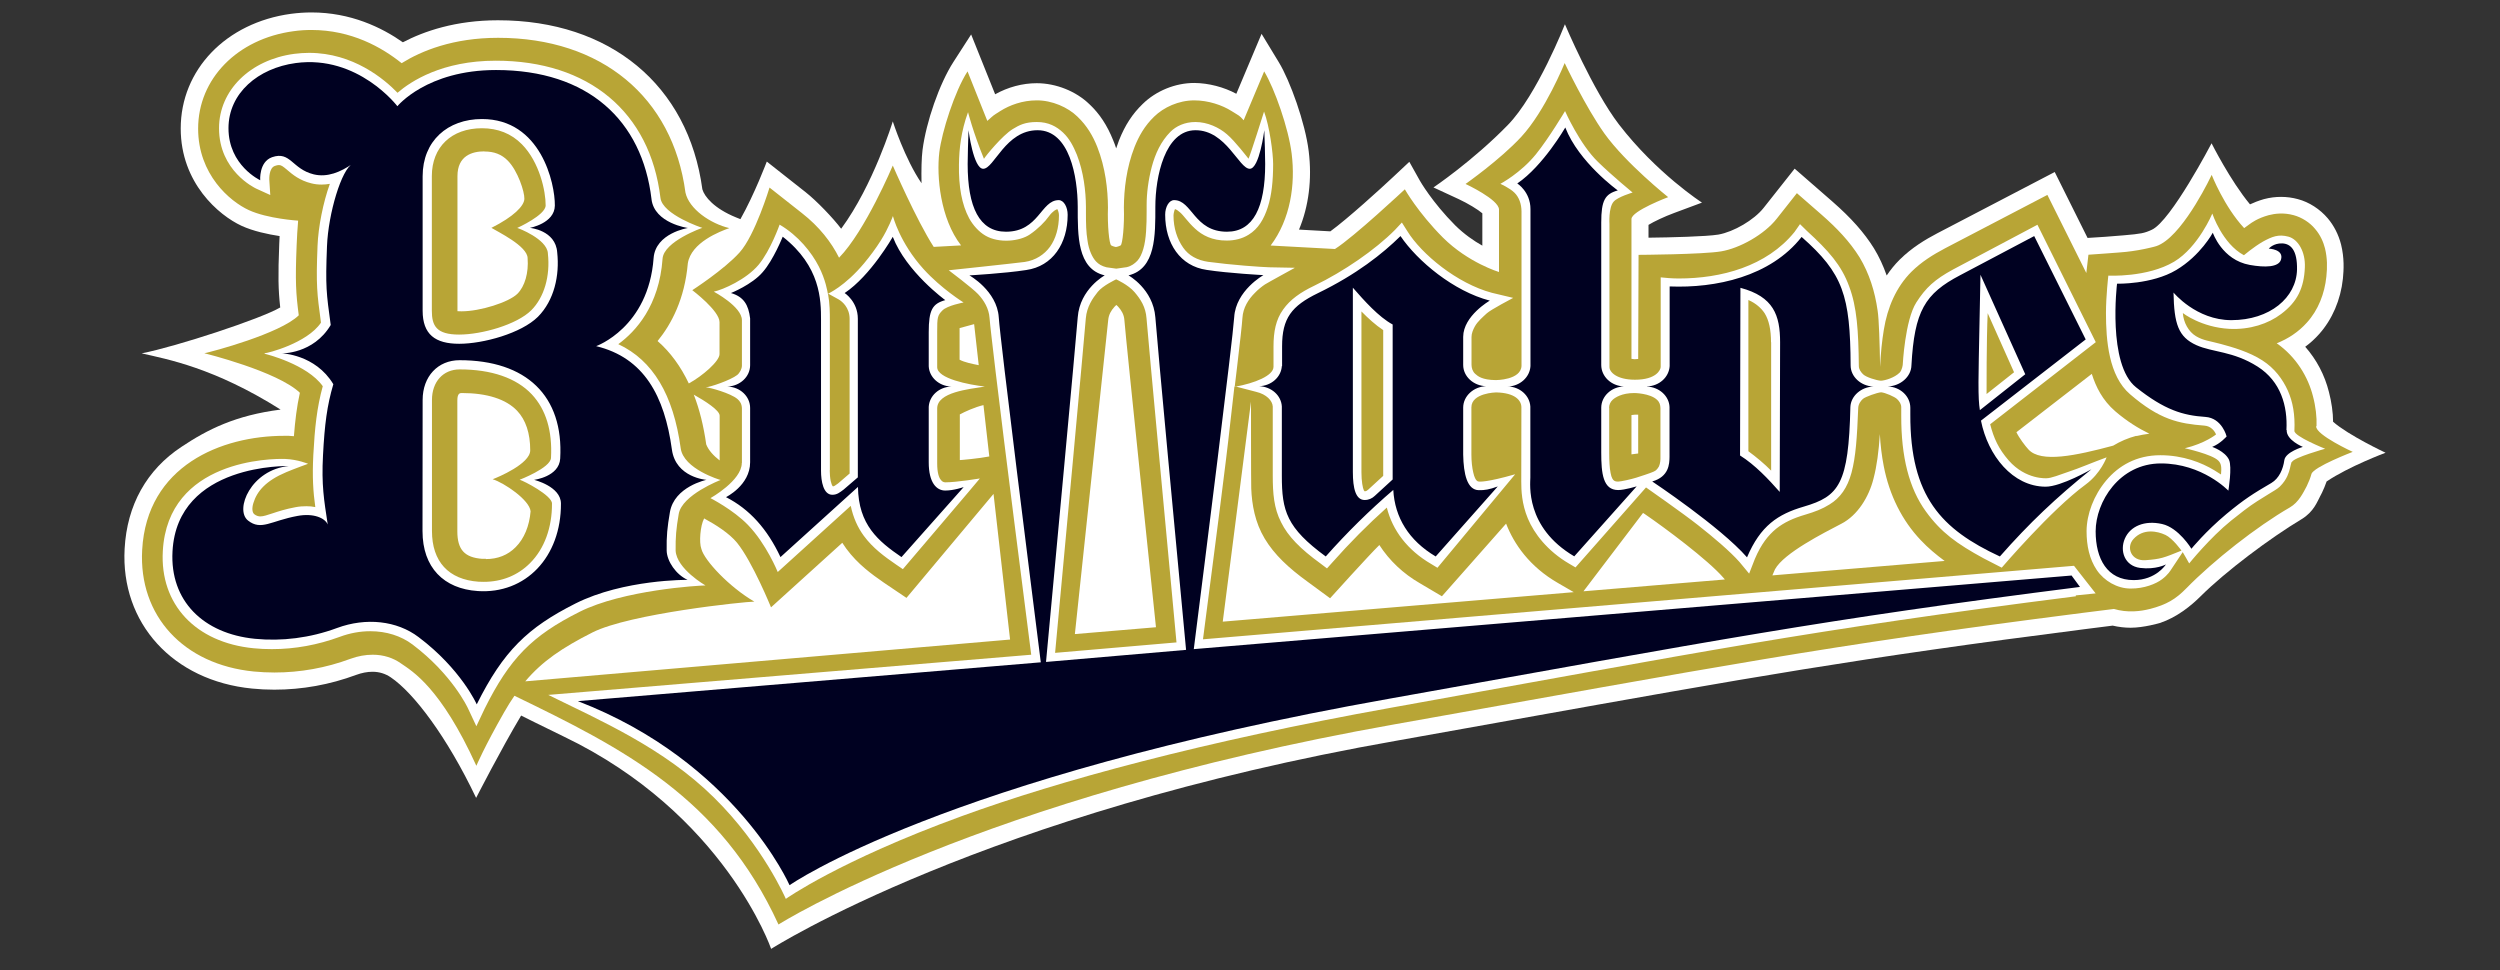
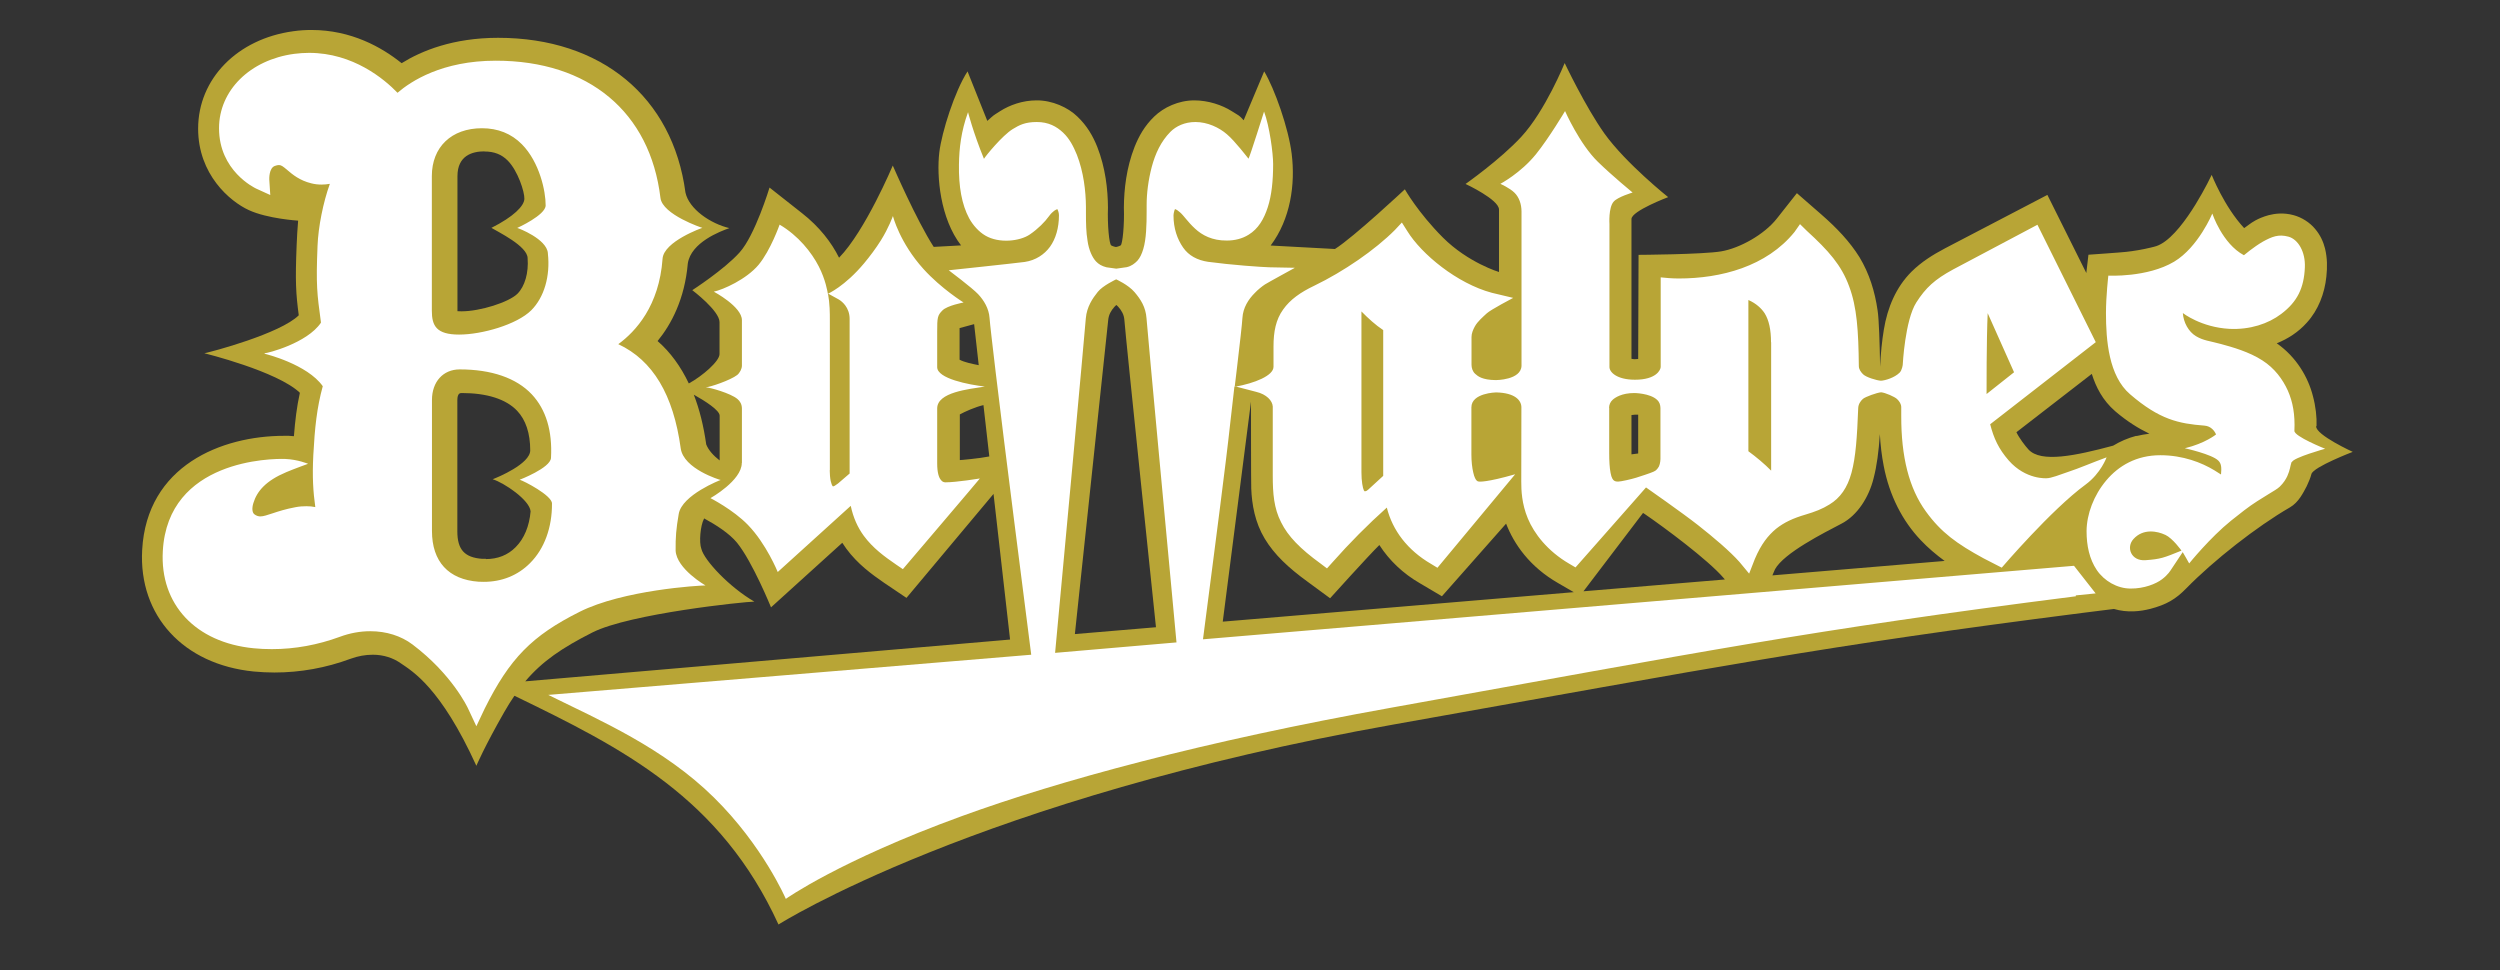
<svg xmlns="http://www.w3.org/2000/svg" width="201" height="78" viewBox="0 0 201 78" fill="none">
  <rect x="0" y="0" width="201" height="78" fill="#333333" stroke="none" />
  <g clip-path="url(#clip0_91_2943)">
-     <path d="M187.58 33.92C187.58 33.17 187.45 32.3 187.25 31.53C186.91 30.16 186.25 28.91 185.34 27.88C185.75 27.58 186.12 27.24 186.45 26.87C187.51 25.69 188.19 24.11 188.37 22.4C188.44 21.69 188.49 20.74 188.22 19.65C188.01 18.84 187.64 18.13 187.15 17.55C186.53 16.82 185.66 16.25 184.75 16.01C184.31 15.89 183.85 15.83 183.4 15.83C182.95 15.83 182.52 15.88 182.02 16.01C181.57 16.14 181.2 16.29 180.9 16.43C179.32 14.53 177.81 11.52 177.81 11.52C177.81 11.52 174.55 17.76 173.01 18.47C172.41 18.75 172.14 18.8 170.74 18.92C169.34 19.04 169.11 19.05 167.84 19.13L165.2 13.83L155.75 18.76C154.82 19.25 153.73 19.89 152.72 20.89C152.34 21.27 152 21.69 151.69 22.15C151.42 21.38 151.09 20.66 150.67 19.97C149.87 18.69 148.84 17.53 147.32 16.2L144.29 13.56L141.79 16.72C141.03 17.68 139.4 18.64 138.16 18.86C137.21 19.02 134.27 19.09 132.54 19.11C132.54 18.69 132.54 18.34 132.54 18.08C132.96 17.82 133.82 17.41 134.61 17.12L136.84 16.29C136.84 16.29 133.19 13.94 130.16 10C128.07 7.28 125.82 1.95 125.82 1.95C125.82 1.95 123.59 7.64 121.22 10.06C118.39 12.96 115.25 15.07 115.25 15.07L117.28 16.01C118.03 16.36 118.85 16.86 119.18 17.15V19.75C118.5 19.37 117.72 18.83 117 18.12C115.14 16.25 114.17 14.55 114.16 14.53L113.31 13.01L112.04 14.2C111.02 15.16 108.3 17.63 106.96 18.6L104.44 18.46C105.22 16.6 105.5 14.41 105.22 12.16C104.94 9.87 103.72 6.49 102.82 5.01L101.43 2.72L99.4 7.54C98.4 7 97.17 6.68 96.02 6.67C94.5 6.67 92.95 7.3 91.87 8.36C91.05 9.15 90.45 10.07 89.97 11.28C89.89 11.49 89.81 11.71 89.74 11.93C89.67 11.71 89.59 11.49 89.5 11.28C89.01 10.06 88.4 9.14 87.59 8.38C86.52 7.34 84.91 6.69 83.35 6.69C82.2 6.69 81.03 7.01 80.01 7.58L78.08 2.77L76.65 4.99C75.53 6.73 74.46 9.8 74.17 12.07C74.09 12.71 74.07 13.67 74.09 14.73C72.75 12.78 71.78 9.76 71.78 9.76C71.78 9.76 70.22 14.88 67.63 18.39C66.99 17.54 65.66 16.15 64.77 15.45L61.65 12.99C61.65 12.99 60.67 15.6 59.53 17.62C59.41 17.58 59.3 17.53 59.18 17.48C57.41 16.76 56.64 15.81 56.47 15.22C55.34 6.84 49.05 1.63 40.04 1.63C36.63 1.63 34.09 2.51 32.39 3.4C30.68 2.2 28.19 1 25.04 1C24.5 1 23.94 1.04 23.4 1.11C18.17 1.82 14.53 5.61 14.53 10.33C14.53 14.72 17.6 17.31 19.41 18.15C20.36 18.59 21.56 18.84 22.48 18.98C22.46 19.28 22.45 19.53 22.45 19.65C22.35 22.17 22.37 23.28 22.53 24.72C20.96 25.64 14.19 27.86 11.39 28.41C13.47 28.89 17.21 29.56 22.56 32.93C18.95 33.39 16.7 34.52 14.6 35.92C11.79 37.77 10.21 40.61 10.02 44.12C9.69 50.11 13.91 54.73 20.26 55.36C20.85 55.42 21.45 55.45 22.05 55.45C24.3 55.45 26.51 55.05 28.64 54.26C29.08 54.1 29.52 54.01 29.95 54.01C30.5 54.01 31 54.17 31.42 54.46C33.27 55.71 35.94 59.24 38.28 64.15C38.28 64.15 40.29 60.22 41.9 57.53C41.9 57.53 43.57 58.37 45.31 59.21C58.26 65.42 62 76.29 62 76.29C62 76.29 79.05 65.38 112.35 59.54C115.74 58.94 118.83 58.38 121.68 57.87C140.72 54.46 149.41 52.91 167.57 50.59L169.86 50.3C170.33 50.41 170.82 50.47 171.3 50.47C172.37 50.47 173.65 50.09 173.65 50.09C175.02 49.64 176.18 48.69 176.93 47.94C178.93 45.95 182.5 43.27 185.05 41.74C186.04 41.14 186.31 40.32 186.58 39.82L186.69 39.61C186.83 39.31 186.95 39.03 187.06 38.71C188.85 37.5 191.8 36.4 191.8 36.4C191.8 36.4 188.83 35.01 187.58 33.91V33.92Z" fill="white" />
    <path d="M186.25 34.24C186.28 33.56 186.18 32.66 185.96 31.85C185.57 30.31 184.62 28.7 183.05 27.6C183.96 27.24 184.8 26.69 185.47 25.94C186.39 24.93 186.9 23.6 187.04 22.24C187.12 21.48 187.12 20.76 186.93 19.97C186.8 19.46 186.56 18.9 186.13 18.4C185.71 17.89 185.07 17.48 184.41 17.3C183.61 17.08 182.9 17.17 182.4 17.3C181.49 17.55 181.01 17.92 180.87 18.02L180.43 18.34C178.82 16.61 177.82 14.06 177.82 14.06C177.82 14.06 175.73 18.52 173.74 19.62C173.45 19.78 173.32 19.81 172.9 19.91C172.29 20.06 171.52 20.19 170.94 20.25C170.65 20.29 167.91 20.48 167.91 20.48L167.74 21.95L164.61 15.67L156.39 19.96C155.39 20.49 154.49 21.05 153.68 21.85C152.45 23.08 151.75 24.72 151.46 26.51C151.31 27.42 151.21 28.39 151.16 29.5C151.13 27.66 151.07 25.64 150.96 24.97C150.74 23.42 150.29 21.99 149.51 20.69C148.71 19.41 147.69 18.34 146.42 17.23L144.47 15.53L142.86 17.57C141.84 18.87 139.86 19.96 138.38 20.21C136.9 20.46 131.74 20.49 131.74 20.49L131.71 28.86C131.62 28.86 131.53 28.87 131.44 28.88C131.44 28.88 131.33 28.88 131.17 28.85C131.17 23.61 131.17 18.26 131.17 17.61C131.17 16.96 134.12 15.85 134.12 15.85C134.12 15.85 130.73 13.15 129 10.74C127.48 8.61 125.8 5.07 125.8 5.07C125.8 5.07 124.24 8.92 122.31 11C120.6 12.85 117.83 14.79 117.83 14.79C117.83 14.79 120.52 16.04 120.52 16.85V21.87C120.52 21.87 118.05 21.13 116.01 19.1C113.98 17.06 112.95 15.22 112.95 15.22C112.95 15.22 108.84 19.07 107.33 20.02L102.16 19.74C103.75 17.63 104.16 14.83 103.85 12.36C103.6 10.32 102.48 7.13 101.64 5.74L99.99 9.67C99.6 9.24 99.7 9.36 99.02 8.93C98.26 8.45 97.15 8.07 96.02 8.07C94.76 8.07 93.56 8.63 92.8 9.37C92.02 10.12 91.56 10.96 91.22 11.81C90.56 13.49 90.37 15.23 90.36 16.68C90.41 18.11 90.25 19.64 90.1 19.73C89.95 19.82 89.72 19.86 89.72 19.86C89.72 19.86 89.49 19.82 89.34 19.73C89.18 19.62 89.03 18.12 89.08 16.68C89.07 15.23 88.88 13.49 88.22 11.81C87.88 10.96 87.41 10.12 86.62 9.37C85.86 8.63 84.59 8.06 83.34 8.07C82.21 8.07 81.18 8.45 80.42 8.93C79.75 9.36 79.97 9.2 79.38 9.72L77.79 5.74C76.76 7.33 75.72 10.61 75.52 12.25C75.29 14.19 75.6 17.58 77.27 19.73L75.07 19.85C73.67 17.68 71.78 13.31 71.78 13.31C71.78 13.31 69.56 18.58 67.46 20.72C66.85 19.49 65.88 18.23 64.47 17.13L61.87 15.08C61.87 15.08 60.71 18.92 59.46 20.3C58.22 21.68 55.66 23.33 55.66 23.33C55.66 23.33 57.85 24.98 57.85 25.9V28.47C57.85 29.04 56.48 30.23 55.38 30.83C54.73 29.46 53.9 28.32 52.87 27.42C53.99 26.05 55.05 24.03 55.3 21.18C55.56 19.49 57.9 18.6 58.64 18.34C57.12 17.98 55.4 16.81 55.11 15.48C54.09 7.8 48.34 3.04 40.05 3.04C36.44 3.04 33.9 4.08 32.29 5.08C30.7 3.8 28.24 2.41 25.04 2.41C24.56 2.41 24.07 2.44 23.59 2.51C19.08 3.12 15.93 6.34 15.93 10.34C15.93 14.03 18.48 16.19 20 16.89C21.51 17.59 23.97 17.74 23.97 17.74C23.93 18.09 23.86 19.38 23.85 19.71C23.73 22.66 23.79 23.58 24.02 25.35C22.54 26.82 17.01 28.29 16.43 28.4C16.43 28.4 22.31 29.85 24.11 31.58C23.86 32.71 23.73 33.81 23.63 35.07C23.5 35.06 23.36 35.05 23.22 35.04C23.13 35.04 23.01 35.04 22.85 35.04C17.81 35.04 11.8 37.44 11.43 44.22C11.14 49.51 14.75 53.43 20.41 53.99C20.95 54.04 21.51 54.07 22.06 54.07C24.14 54.07 26.2 53.7 28.17 52.97C28.77 52.75 29.37 52.64 29.97 52.64C30.85 52.64 31.62 52.9 32.24 53.34C33.12 53.95 35.42 55.24 38.3 61.57C38.3 61.57 38.93 60.07 40.53 57.27C40.8 56.79 41.08 56.35 41.36 55.94C50.14 60.19 57.93 64.15 62.59 74.33C62.59 74.33 78.5 64.21 112.1 58.24C138.39 53.56 146.5 51.95 167.41 49.28L169.96 48.96C170.47 49.11 171.03 49.18 171.59 49.15C172.05 49.13 172.46 49.06 172.85 48.96C172.85 48.96 172.85 48.96 172.86 48.96C174.2 48.61 174.93 48.17 175.77 47.31C177.97 45.06 181.45 42.33 184.1 40.8C184.83 40.38 185.19 39.59 185.46 39.09C185.62 38.74 185.75 38.45 185.84 38.11C186 37.54 189.16 36.33 189.16 36.33C189.16 36.33 186.19 34.97 186.22 34.28L186.25 34.24ZM79.53 36.7C78.75 36.86 77.17 37 77.17 36.99C77.17 36.95 77.17 36.01 77.17 33.32C77.55 33.11 78.38 32.73 79.07 32.57L79.54 36.7H79.53ZM78.32 26.06L78.69 29.36C78.18 29.26 77.54 29.13 77.15 28.92C77.15 26.93 77.15 26.42 77.15 26.38L78.32 26.06ZM57.86 33.42V37.02C57.37 36.64 56.97 36.21 56.78 35.73C56.57 34.24 56.24 32.91 55.78 31.73C56.71 32.25 57.86 32.99 57.86 33.42ZM38.95 12.18C39.73 12.18 40.33 12.41 40.83 12.92C41.63 13.73 42.18 15.42 42.16 15.99C42.14 16.56 41.3 17.42 39.51 18.32C39.97 18.61 42.42 19.78 42.42 20.76C42.51 21.93 42.2 23.02 41.6 23.62C40.91 24.3 38.61 25.03 37.11 25.03C36.98 25.03 36.87 25.03 36.78 25.02C36.78 25.01 36.78 14.16 36.78 14.16C36.78 12.52 37.96 12.17 38.94 12.17L38.95 12.18ZM39.07 44.93C38.97 44.93 38.88 44.93 38.78 44.93C37.35 44.83 36.77 44.19 36.77 42.72C36.77 41.25 36.77 39.23 36.77 37.26V36.53C36.77 34.77 36.77 33.14 36.77 32.19C36.77 31.6 37 31.6 37.13 31.6C39.16 31.6 40.69 32.09 41.58 33.03C42.27 33.76 42.63 34.83 42.63 36.21C42.63 37.29 40.02 38.38 39.61 38.53C40.54 38.82 42.58 40.2 42.66 41.11C42.56 42.29 42.15 43.3 41.46 43.99C40.83 44.63 40.02 44.95 39.06 44.95L39.07 44.93ZM42.23 54.78C43.6 53.16 45.2 52.08 47.63 50.85C50.64 49.33 59.92 48.37 60.65 48.37C58.67 47.23 56.62 45.06 56.39 44.13C56.19 43.61 56.31 42.25 56.6 41.71C56.6 41.71 56.6 41.69 56.61 41.68C57.55 42.19 58.64 42.88 59.26 43.64C60.5 45.17 61.99 48.83 61.99 48.83L67.72 43.64C67.82 43.8 67.93 43.96 68.04 44.11C68.97 45.37 70.09 46.17 71.07 46.85L72.88 48.07L79.88 39.71L81.21 51.42L42.23 54.78ZM86.42 50.98L89.1 25.73C89.14 25.3 89.33 24.97 89.6 24.67C89.65 24.61 89.7 24.56 89.75 24.52C89.8 24.56 89.85 24.6 89.91 24.67C90.17 24.96 90.37 25.29 90.4 25.73C90.51 27.22 92.94 50.43 92.94 50.43L86.42 50.98ZM131.17 33.37C131.33 33.35 131.44 33.34 131.44 33.34C131.53 33.34 131.62 33.34 131.71 33.34V36.46L131.17 36.53V33.36V33.37ZM98.31 49.98L100.58 32.29C100.58 32.29 100.58 38.95 100.6 39.27C100.65 40.57 100.9 42 101.68 43.3C102.46 44.6 103.6 45.66 105.13 46.77L106.94 48.1C106.94 48.1 110.05 44.65 110.9 43.82C111.7 45.06 112.81 46.12 114.17 46.9L115.93 47.94L121.09 42.1C121.72 43.73 122.97 45.56 125.27 46.88L126.53 47.61L98.32 49.98H98.31ZM127.31 47.54L132.1 41.24C132.16 41.28 132.21 41.32 132.24 41.33C133.82 42.41 137.32 45.01 138.56 46.45L138.68 46.59L127.31 47.54ZM142.5 46.26L142.71 45.77C143.43 44.46 146.63 42.85 148.06 42.1C149.35 41.43 150.26 39.96 150.63 38.48C150.9 37.45 151.05 36.3 151.14 34.9C151.19 35.79 151.29 36.64 151.45 37.46C151.91 39.85 152.95 41.87 154.42 43.42C155.01 44.05 155.67 44.6 156.35 45.1L142.51 46.26H142.5ZM171.76 35.04C171.08 35.22 170.46 35.49 169.9 35.83C166.88 36.64 164.09 37.23 163.09 36.14C162.82 35.85 162.33 35.2 162.12 34.75L168.18 30.06C168.51 31.1 169.03 32.17 170.07 33.07C170.99 33.86 171.92 34.44 172.81 34.87C172.46 34.91 172.11 34.98 171.76 35.06V35.04Z" fill="#B8A536" />
    <path d="M21.29 28.4C21.5 28.4 24.68 27.6 25.8 25.95V25.89C25.49 23.58 25.4 22.96 25.53 19.76C25.59 18.24 25.98 16.28 26.52 14.78C26.3 14.82 26.07 14.84 25.85 14.84C25.58 14.84 25.3 14.81 25.03 14.74C24.09 14.51 23.52 14.03 23.11 13.68C22.76 13.38 22.61 13.27 22.43 13.27C22.34 13.27 22.23 13.29 22.1 13.34C21.61 13.51 21.65 14.42 21.65 14.43L21.73 15.68L20.59 15.16C20.47 15.1 17.61 13.74 17.61 10.31C17.61 7.27 20.1 4.81 23.65 4.33C24.05 4.28 24.45 4.25 24.85 4.25C28.4 4.25 30.91 6.37 31.96 7.46C33.04 6.53 35.55 4.88 39.86 4.88C47.33 4.88 52.27 9 53.1 15.91C53.26 17.26 56.45 18.32 56.47 18.32C56.45 18.32 53.37 19.41 53.27 20.8C53 24.59 51.11 26.65 49.71 27.67C52.49 28.97 54.14 31.73 54.73 36.05C54.96 37.7 57.86 38.58 57.94 38.59C57.92 38.59 54.83 39.79 54.57 41.32C54.36 42.54 54.31 43.17 54.32 44.27C54.4 45.74 56.72 47.07 56.72 47.07C56.21 47.07 50.09 47.43 46.58 49.2C42.76 51.12 40.98 52.94 38.97 56.97L38.3 58.39L37.62 56.94C37.59 56.88 36.36 54.23 33.17 51.82C32.24 51.12 31.06 50.75 29.77 50.75C28.95 50.75 28.13 50.9 27.32 51.2C25.55 51.85 23.72 52.19 21.86 52.19C21.37 52.19 20.87 52.17 20.39 52.12C15.72 51.66 12.85 48.59 13.09 44.31C13.49 36.95 21.84 36.86 22.93 36.9C23.94 36.94 24.77 37.29 24.77 37.29C24.77 37.29 23.63 37.7 23.02 37.96C21.38 38.65 20.66 39.49 20.37 40.45C20.24 40.88 20.28 41.2 20.44 41.34C20.61 41.48 20.8 41.52 20.93 41.52C21.18 41.52 21.49 41.41 21.92 41.27C22.4 41.11 22.99 40.92 23.75 40.78C24.05 40.72 24.35 40.7 24.63 40.7C24.88 40.7 25.13 40.72 25.35 40.77C25.18 39.54 25.1 38.38 25.19 36.59C25.31 34.38 25.47 32.81 25.95 31.05C24.71 29.29 21.35 28.45 21.26 28.44L21.29 28.4ZM41.76 38.58C41.76 38.58 44.25 37.63 44.3 36.82C44.42 34.65 43.9 32.93 42.76 31.71C41.52 30.39 39.51 29.7 36.96 29.7C35.63 29.7 34.73 30.69 34.73 32.16C34.73 33.14 34.73 34.83 34.73 36.65C34.73 38.79 34.73 41.11 34.73 42.69C34.73 45.15 36.06 46.6 38.48 46.77C38.62 46.77 38.76 46.78 38.9 46.78C40.35 46.78 41.64 46.26 42.62 45.27C43.77 44.12 44.39 42.41 44.38 40.48C44.38 39.83 42.11 38.66 41.78 38.57L41.76 38.58ZM41.6 18.32C41.6 18.32 43.86 17.3 43.87 16.52C43.88 15.38 43.38 13.04 41.96 11.6C41.11 10.74 40.03 10.31 38.75 10.31C36.3 10.31 34.72 11.82 34.72 14.16V24.98C34.72 26.19 35.08 26.9 36.91 26.9C38.74 26.9 41.55 26.1 42.71 24.95C43.75 23.91 44.25 22.2 44.05 20.39V20.36C43.97 19.21 41.65 18.33 41.59 18.33L41.6 18.32ZM59.65 37.22V32.85C59.65 32.51 59.5 32.25 59.29 32.08C58.75 31.62 57.08 31.15 56.74 31.14C57.08 31.13 58.73 30.57 59.27 30.15C59.48 29.98 59.65 29.65 59.65 29.4V25.74C59.65 24.65 57.39 23.45 57.39 23.45C58.14 23.29 60.01 22.46 60.99 21.29C61.96 20.12 62.68 18.06 62.68 18.06C64.19 18.95 65.25 20.29 65.83 21.42C66.38 22.49 66.53 23.45 66.56 23.62C66.56 23.62 67.92 23.03 69.48 21.16C69.93 20.62 70.42 19.97 70.82 19.33C71.46 18.31 71.79 17.37 71.79 17.37C71.79 17.37 72.33 19.51 74.25 21.63C75.68 23.21 77.47 24.32 77.47 24.32C77.47 24.32 76.16 24.56 75.77 24.96C75.37 25.36 75.35 25.54 75.35 26.66V29.52C75.35 30.44 77.88 30.93 79.18 31.08C77.88 31.29 75.35 31.53 75.35 32.84V37.26C75.35 38.01 75.49 38.38 75.62 38.55C75.75 38.73 75.85 38.77 76 38.78C76.9 38.78 78.78 38.47 78.78 38.47C78.8 38.47 72.59 45.76 72.59 45.76L72.06 45.4C71.11 44.75 70.17 44.06 69.45 43.08C68.96 42.41 68.6 41.62 68.4 40.67L62.53 45.99C62.53 45.99 61.61 43.72 60.13 42.2C58.95 40.98 57.12 40.05 57.12 40.05C57.12 40.05 59.64 38.64 59.64 37.22H59.65ZM66.71 37.81C66.71 38.1 66.74 38.45 66.79 38.68C66.83 38.86 66.9 39.06 66.97 39.11C67.01 39.11 67.07 39.07 67.12 39.05C67.17 39.01 67.23 38.98 67.38 38.87L68.31 38.07V25.64C68.31 25.17 68.15 24.82 67.97 24.57C67.81 24.35 67.61 24.18 67.44 24.08L66.57 23.6C66.72 24.43 66.72 25.17 66.72 25.74V37.81H66.71ZM166.9 47.94C145.27 50.69 136.88 52.4 111.9 56.89C96.69 59.62 85.17 62.76 77.29 65.63C67.47 69.21 63.18 72.27 63.18 72.27C63.18 72.27 61.35 68.01 57.4 64.12C53.37 60.15 48.31 57.95 44.08 55.87L82.91 52.64C82.27 47.61 80.8 36.19 80.05 29.91C79.79 27.69 79.6 26.11 79.56 25.57C79.51 24.8 79.1 24.14 78.64 23.65C78.17 23.15 76.28 21.73 76.28 21.73C76.28 21.73 81.57 21.17 82.39 21.06C83.26 20.93 83.96 20.47 84.42 19.84C84.88 19.2 85.14 18.32 85.14 17.3C85.14 17.12 85.06 16.9 85.02 16.82C84.93 16.82 84.64 16.97 84.34 17.38C84.02 17.83 83.46 18.4 82.8 18.85C82 19.4 80.32 19.59 79.22 18.94C78.7 18.64 78.22 18.1 77.92 17.55C77.33 16.45 77.07 15.01 77.1 13.22C77.12 11.92 77.27 10.56 77.83 9.02C77.83 9.02 78.24 10.64 79.11 12.77C79.25 12.53 80.58 10.9 81.42 10.38C81.96 10.05 82.42 9.81 83.36 9.81C84.3 9.81 84.95 10.17 85.47 10.66C85.99 11.15 86.3 11.76 86.58 12.44C87.12 13.82 87.3 15.36 87.31 16.63V17.12C87.31 17.95 87.32 18.65 87.44 19.37C87.54 20.08 87.81 20.69 88.12 21.02C88.33 21.24 88.57 21.39 88.96 21.49L89.75 21.6L90.59 21.48C90.98 21.39 91.23 21.18 91.44 20.97C91.65 20.74 91.8 20.42 91.92 20.02C92.16 19.22 92.19 18.07 92.19 16.98V16.49C92.19 15.54 92.32 14.5 92.6 13.42C92.89 12.34 93.34 11.37 94.1 10.6C94.56 10.14 95.25 9.81 96.11 9.81C97.08 9.81 98.02 10.25 98.65 10.8C99.29 11.34 100.31 12.68 100.38 12.76C100.5 12.56 101.63 8.97 101.63 8.97C102.07 10.14 102.36 12.32 102.36 13.19C102.36 14.54 102.24 15.7 101.93 16.66C101.62 17.62 101.16 18.4 100.39 18.87C99.88 19.19 99.28 19.34 98.63 19.34C97.46 19.35 96.65 18.91 96.08 18.38C95.5 17.85 95.16 17.31 94.87 17.07C94.73 16.94 94.59 16.85 94.47 16.81C94.42 16.9 94.35 17.16 94.35 17.33C94.35 18.36 94.65 19.22 95.12 19.9C95.57 20.55 96.26 20.92 97.13 21.05C97.96 21.16 99.16 21.29 100.07 21.36C100.99 21.43 101.8 21.49 102.06 21.49C102.31 21.49 104.11 21.53 104.11 21.53C104.11 21.53 101.88 22.75 101.7 22.87C101.47 23.02 101.12 23.3 100.88 23.56C100.37 24.07 99.94 24.74 99.89 25.57C99.86 26.08 99.69 27.56 99.45 29.6C99.39 30.08 99.33 30.58 99.27 31.1C100.89 30.81 102.39 30.2 102.39 29.49V27.86C102.39 26.66 102.58 25.7 103.16 24.89C103.73 24.08 104.56 23.5 105.67 22.97C108.03 21.83 110.56 20.09 112.15 18.49L112.71 17.89L113.14 18.57C114.29 20.44 117.15 22.79 119.94 23.54L121.66 23.95C121.66 23.95 119.85 24.9 119.54 25.19C119.23 25.48 118.81 25.83 118.58 26.24C118.43 26.51 118.31 26.81 118.31 27.09V29.33C118.31 29.58 118.4 29.88 118.61 30.06C118.81 30.24 119.16 30.55 120.27 30.56C120.27 30.56 122.29 30.56 122.33 29.41V17.02C122.33 16.4 122.13 15.85 121.76 15.49C121.39 15.12 120.63 14.78 120.63 14.78C120.63 14.78 122.26 13.92 123.49 12.4C124.54 11.1 125.83 8.93 125.83 8.93C125.83 8.93 127 11.59 128.48 13.02C129.63 14.14 131.26 15.48 131.26 15.48C131.26 15.48 130.07 15.83 129.74 16.21C129.31 16.69 129.4 18.02 129.4 18.02V29.51C129.4 29.92 129.99 30.53 131.45 30.53C133.18 30.53 133.51 29.73 133.52 29.51V22.3L134.18 22.36C134.45 22.38 134.74 22.39 134.98 22.39C138.36 22.39 142.03 21.43 144.28 18.65L144.72 18.02L145.27 18.56C147.02 20.16 148.05 21.32 148.67 23.02C149.3 24.69 149.42 26.61 149.45 29.43C149.45 29.68 149.6 29.9 149.79 30.09C150.03 30.33 150.88 30.59 151.23 30.61C151.58 30.59 152.31 30.37 152.72 29.97C152.93 29.77 152.98 29.33 152.98 29.33C152.98 29.33 153.16 25.75 154.07 24.32C154.83 23.13 155.55 22.47 157.02 21.67L163.81 18.07L168.5 27.51L160.01 34.11C160.3 35.24 160.69 36.09 161.5 37.02C162.88 38.59 164.56 38.45 164.56 38.45C164.9 38.45 165.62 38.17 166.28 37.94C167.14 37.66 168.17 37.21 169.37 36.77C169.37 36.77 168.91 38.06 167.68 38.96C164.92 40.98 160.94 45.64 160.94 45.64L159.48 44.89C157.35 43.73 156.07 42.82 154.84 41.12C153.49 39.26 152.85 36.74 152.86 33.42C152.86 33.38 152.86 32.74 152.86 32.74C152.86 32.49 152.72 32.27 152.52 32.08C152.33 31.9 151.58 31.57 151.24 31.54C150.9 31.57 149.98 31.9 149.78 32.07C149.58 32.25 149.41 32.5 149.4 32.82C149.31 35.15 149.2 36.76 148.86 38.01C148.53 39.22 147.96 40.03 147.09 40.56C146.52 40.92 145.91 41.15 145.17 41.37C144.18 41.66 143.44 42 142.79 42.52C142.15 43.06 141.6 43.74 141.09 44.94L140.63 46.12L139.86 45.19C139.11 44.34 137.78 43.21 136.52 42.22C135.26 41.23 132.34 39.19 132.34 39.19L126.67 45.62L126.16 45.32C124.41 44.3 123.34 42.89 122.84 41.69C122.34 40.49 122.31 39.4 122.31 38.73C122.31 38.44 122.32 32.75 122.32 32.75C122.32 32.19 121.81 31.58 120.28 31.55C120.28 31.55 118.3 31.59 118.3 32.75V36.54C118.3 37.09 118.36 37.62 118.45 37.99C118.53 38.37 118.66 38.59 118.73 38.64C118.81 38.72 118.88 38.71 118.94 38.72C118.94 38.72 119.49 38.8 121.82 38.13L115.57 45.65L115.06 45.34C113.17 44.24 111.96 42.65 111.5 40.81C109.97 42.18 108.51 43.65 107.13 45.21L106.69 45.7L106.16 45.3C104.55 44.13 103.56 43.13 103 41.99C102.42 40.86 102.33 39.67 102.33 38.24V32.68C102.3 32.22 101.84 31.7 100.98 31.5C100.43 31.37 99.65 31.14 99.25 31.05C99.04 32.78 98.83 34.86 98.57 36.95C97.94 42.09 97.18 47.8 96.72 51.4L166.75 45.49L168.49 47.71L166.89 47.87L166.9 47.94ZM184.24 37.15C184.13 37.47 184.13 37.77 183.9 38.28C183.79 38.52 183.6 38.83 183.29 39.13C183.09 39.32 182.76 39.5 182.42 39.71C182.14 39.88 181.83 40.07 181.49 40.29C180.82 40.71 180.04 41.33 179.38 41.86C177.68 43.23 176.01 45.3 176.01 45.3C176.01 45.3 175.53 44.44 175.49 44.39L174.56 45.79C174.52 45.85 174.31 46.21 173.83 46.57C173.35 46.94 172.39 47.33 171.3 47.32C170.22 47.32 169.17 46.7 168.58 45.83C167.99 44.95 167.76 43.88 167.76 42.7C167.77 41.33 168.34 39.82 169.34 38.63C170.34 37.44 171.78 36.6 173.69 36.6C175.52 36.6 177.02 37.2 178.03 37.81C178.21 37.92 178.41 38.05 178.57 38.15C178.62 37.59 178.6 37.28 178.36 37.04C177.85 36.52 175.66 36.04 175.66 36.04C177.29 35.65 178.17 34.93 178.17 34.93C178.05 34.64 177.76 34.26 177.24 34.22C175.17 34.06 173.63 33.74 171.26 31.7C169.54 30.23 169.32 27.35 169.32 25.17C169.32 23.8 169.51 22.16 169.51 22.16C169.51 22.16 172.63 22.33 174.8 21.04C176.75 19.87 177.87 17.17 177.87 17.17C177.87 17.17 178.67 19.59 180.41 20.52C180.41 20.52 181.19 19.86 181.93 19.43C182.68 19.02 183.19 18.81 184 19.03C184.75 19.24 185.37 20.22 185.31 21.51C185.24 23.15 184.71 24.26 183.41 25.24C182.37 26.03 180.9 26.52 179.25 26.44C176.97 26.32 175.5 25.17 175.5 25.17C175.55 25.91 175.95 26.67 176.56 27.03C177.16 27.39 177.66 27.41 178.57 27.66C179.49 27.91 180.84 28.29 181.9 28.98C182.88 29.61 183.52 30.48 183.94 31.4C184.35 32.33 184.53 33.34 184.47 34.64C184.45 35.09 186.94 36.08 186.94 36.08C186.94 36.08 184.39 36.79 184.27 37.15H184.24ZM142.39 27.52C142.39 26.5 142.22 25.74 141.88 25.19C141.63 24.81 141.21 24.4 140.57 24.12V36.28C141.2 36.74 141.87 37.3 142.4 37.84V27.51L142.39 27.52ZM161.93 29.93L159.81 25.18C159.71 27.31 159.72 31.51 159.72 31.68L161.93 29.93ZM174.08 43C173.47 42.71 172.32 42.46 171.53 43.34C170.92 44.01 171.34 45.12 172.49 45.04C173.72 44.95 173.94 44.86 175.39 44.27C175.39 44.27 174.7 43.29 174.09 43H174.08ZM109.67 39.44C109.67 39.44 109.7 39.49 109.71 39.5C109.83 39.5 109.9 39.46 109.98 39.38H109.99L111.21 38.26V26.54C110.59 26.13 110 25.59 109.46 25.04V37.97C109.46 38.68 109.56 39.24 109.66 39.44H109.67ZM88.26 23.47C87.85 23.98 87.38 24.66 87.3 25.59C87.15 27.45 85.48 45.57 84.83 52.49L94.59 51.65C93.9 44.23 92.32 27.39 92.18 25.59C92.11 24.68 91.72 24.08 91.22 23.49C90.71 22.89 89.74 22.46 89.74 22.46C89.74 22.46 88.66 22.96 88.26 23.47ZM129.38 32.8V36.45C129.38 37.04 129.41 37.63 129.49 38.02C129.56 38.43 129.69 38.59 129.77 38.64C129.85 38.69 129.92 38.72 130.1 38.72C130.31 38.72 131.16 38.53 131.54 38.41C131.92 38.29 132.63 38.06 132.93 37.93C133.07 37.87 133.11 37.83 133.16 37.79C133.25 37.7 133.32 37.61 133.38 37.5C133.49 37.25 133.51 36.96 133.5 36.71V32.8C133.49 32.56 133.44 32.34 133.22 32.14C132.65 31.61 131.4 31.6 131.4 31.6C130.39 31.6 129.86 31.96 129.66 32.14C129.46 32.32 129.37 32.56 129.37 32.79L129.38 32.8Z" fill="white" />
-     <path d="M52.38 16C51.63 9.69 47.3 5.63 39.88 5.63C34.31 5.63 31.95 8.54 31.95 8.54C31.95 8.54 28.79 4.39 23.77 5.07C20.76 5.48 18.37 7.48 18.37 10.31C18.37 13.31 20.92 14.49 20.92 14.49C20.92 14.49 20.81 13.02 21.87 12.64C23.36 12.12 23.47 13.59 25.23 14.02C26.32 14.28 27.37 13.84 28.36 13.16C27.46 13.58 26.39 17.18 26.29 19.8C26.16 23.08 26.24 23.55 26.59 26.13C25.19 28.48 22.65 28.41 22.65 28.41C22.65 28.41 25.35 28.48 26.8 30.89C26.29 32.62 26.1 34.12 25.97 36.59C25.84 39.01 26.05 40.19 26.35 42.17C26.13 41.65 25.22 41.24 23.92 41.48C21.79 41.87 21 42.69 19.94 41.85C18.84 40.98 20.19 37.75 23.23 37.47C23.23 37.47 14.25 37.21 13.87 44.33C13.65 48.31 16.35 50.95 20.5 51.36C22.64 51.57 24.92 51.3 27.1 50.49C29.43 49.63 31.91 49.9 33.65 51.22C37.08 53.8 38.33 56.63 38.33 56.63C40.47 52.34 42.42 50.46 46.27 48.52C50.15 46.57 55.28 46.62 55.28 46.62C54.35 46.2 53.62 45.12 53.6 44.27C53.58 43.09 53.65 42.41 53.86 41.18C54.21 39.12 56.8 38.58 56.8 38.58C56.8 38.58 54.33 38.41 54.02 36.14C53.43 31.84 51.78 28.76 47.93 27.83C47.93 27.83 52.14 26.34 52.55 20.75C52.7 18.74 55.31 18.33 55.31 18.33C55.31 18.33 52.61 17.96 52.38 16.01V16ZM33.98 14.17C33.98 11.33 35.99 9.57 38.75 9.57C43.49 9.57 44.63 14.75 44.61 16.53C44.59 17.96 42.6 18.32 42.6 18.32C42.6 18.32 44.68 18.5 44.8 20.3C45 22.14 44.56 24.15 43.25 25.47C41.91 26.8 38.85 27.64 36.92 27.64C34.99 27.64 33.98 26.89 33.98 24.98V14.16V14.17ZM38.41 47.52C35.69 47.34 33.97 45.64 33.97 42.7C33.97 39.76 33.98 34.3 33.98 32.16C33.98 30.26 35.21 28.96 36.95 28.96C42.31 28.96 45.33 31.82 45.04 36.87C44.96 38.33 42.94 38.58 42.94 38.58C42.94 38.58 45.09 39.1 45.1 40.48C45.12 44.79 42.26 47.78 38.4 47.52H38.41ZM166.56 46.28L167.23 47.19C146.27 49.85 138.07 51.46 111.79 56.16C75.7 62.57 63.48 71.17 63.48 71.17C63.48 71.17 59.15 61.27 46.46 56.37L83.68 53.25C82.91 47.14 80.43 27.46 80.3 25.51C80.16 23.38 77.94 22.14 77.94 22.14C77.94 22.14 80.79 21.98 82.51 21.71C84.63 21.41 85.84 19.58 85.84 17.27C85.84 16.66 85.54 16.09 85.12 16.09C83.68 16.09 83.53 18.63 80.88 18.63C78.74 18.63 77.8 16.66 77.8 13.19C77.8 12.35 77.84 11.45 77.87 10.47C77.87 10.47 78.26 13.57 79.05 13.57C79.93 13.57 80.84 10.47 83.42 10.47C86 10.47 86.64 14.22 86.65 16.62C86.65 18.91 86.6 21.62 88.82 22.14C88.82 22.14 86.82 23.23 86.65 25.51C86.5 27.44 84.67 47.08 84.1 53.22L95.36 52.25C94.7 45.27 93.02 27.34 92.89 25.51C92.71 23.23 90.73 22.14 90.73 22.14C92.93 21.61 92.89 18.91 92.89 16.62C92.89 14.23 93.65 10.47 96.12 10.47C98.59 10.47 99.61 13.57 100.48 13.57C101.26 13.57 101.65 10.47 101.65 10.47C101.68 11.45 101.72 12.35 101.72 13.19C101.72 16.66 100.77 18.63 98.65 18.63C96 18.63 95.85 16.09 94.4 16.09C93.98 16.09 93.68 16.65 93.68 17.26C93.68 19.57 94.89 21.4 97.02 21.7C98.74 21.97 101.58 22.12 101.58 22.12C101.58 22.12 99.36 23.36 99.23 25.5C99.11 27.35 96.87 45.18 95.98 52.19L166.58 46.27L166.56 46.28ZM164.47 39.13C165.72 39.13 168.15 37.73 168.15 37.73C165.3 40.02 163.15 42.06 160.79 44.74C156.09 42.56 153.57 39.92 153.59 33.33C153.59 33.12 153.59 32.98 153.59 32.79C153.59 31.86 152.79 31.11 151.78 31.07C152.78 31.04 153.66 30.3 153.68 29.37C153.92 25.01 154.76 23.61 157.59 22.13L163.55 18.98L167.69 27.29L159.27 33.82C159.83 36.64 161.82 39.11 164.45 39.13H164.47ZM159.19 32.97L162.83 30.09L159.23 22.09C159.18 25.18 159.09 28.29 159.07 30.72C159.07 31.93 159.1 32.46 159.18 32.97H159.19ZM183.83 34.57C183.93 32.65 183.38 30.67 181.52 29.48C179.54 28.22 177.9 28.34 176.59 27.75C175.13 27.09 174.8 26.04 174.75 23.52C174.75 23.52 176.57 25.74 179.4 25.74C182.5 25.74 184.63 23.93 184.68 21.67C184.71 20.12 184.18 19.6 183.5 19.57C182.78 19.54 182.41 19.99 182.41 19.99C182.41 19.99 183.65 20.03 183.39 20.88C183.2 21.49 182.11 21.52 180.88 21.3C178.65 20.9 177.91 18.71 177.91 18.71C177.91 18.71 176.93 20.54 174.97 21.71C173.01 22.88 170.21 22.81 170.21 22.81C170.21 22.81 169.42 29.3 171.74 31.14C174.03 32.96 175.5 33.4 177.31 33.52C178.66 33.61 179.02 35.09 179.02 35.09C179.02 35.09 178.52 35.67 177.86 35.93C177.86 35.93 178.88 36.27 179.21 36.96C179.48 37.54 179.16 39.45 179.16 39.45C179.16 39.45 177.08 37.26 173.74 37.26C170.4 37.26 168.49 40.35 168.49 42.72C168.49 44.93 169.42 46.64 171.55 46.64C173.35 46.64 174.14 45.38 174.14 45.38C174.14 45.38 173.33 45.82 172.06 45.66C170.82 45.5 170.41 44.29 170.84 43.3C171.27 42.31 172.42 41.81 173.83 42.13C175.17 42.43 176.19 44.12 176.19 44.12C176.19 44.12 177.3 42.75 179.01 41.32C180.45 40.13 181.15 39.69 182.62 38.83C183.24 38.46 183.56 37.72 183.66 37C183.75 36.34 185.15 35.93 185.15 35.93C185.15 35.93 183.81 35.39 183.85 34.58L183.83 34.57ZM132.41 31.07C133.4 31.04 134.19 30.33 134.24 29.43V23.03C137.93 23.18 142.34 22.25 144.85 19.05C148.19 21.99 148.76 23.76 148.79 29.38C148.79 30.29 149.62 31.04 150.62 31.08C149.64 31.11 148.81 31.83 148.77 32.72C148.63 38.93 147.86 39.9 145.03 40.73C142.94 41.34 141.54 42.27 140.46 44.81C138.31 42.35 132.84 38.71 132.84 38.71C134.19 38.32 134.22 37.3 134.23 36.74V32.73C134.2 31.84 133.4 31.12 132.42 31.08L132.41 31.07ZM139.9 36.62C141.11 37.38 142.18 38.52 143.09 39.55L143.12 27.52C143.12 25.35 142.6 23.85 139.93 23.14L139.9 36.62ZM58.37 39.97C60.27 40.94 61.69 42.53 62.75 44.79L68.98 39.15C69.02 42.2 70.61 43.51 72.48 44.79L77.48 39.16C77.48 39.16 76.7 39.44 76 39.44C75.3 39.44 74.67 38.82 74.67 37.17V32.71C74.72 31.82 75.5 31.11 76.48 31.08C75.5 31.05 74.71 30.33 74.67 29.45V26.71C74.67 24.92 74.96 24.42 76 24.13C76 24.13 72.86 21.85 71.78 19.04C71.78 19.04 70.01 22.16 67.91 23.56C67.91 23.56 68.97 24.24 68.97 25.63V38.38L67.83 39.36C67.52 39.59 67.3 39.78 66.92 39.78C66.2 39.78 66.01 38.7 66.01 37.85V25.72C66.01 24.12 65.98 21.42 62.93 19.03C62.93 19.03 62.18 20.91 61.32 21.88C60.47 22.88 58.77 23.56 58.77 23.56C59.79 23.86 60.18 24.5 60.31 25.6V29.36C60.31 30.29 59.5 31.04 58.49 31.08C59.51 31.11 60.31 31.87 60.31 32.8V37.17C60.31 39.03 58.35 39.98 58.35 39.98L58.37 39.97ZM121.23 31.07C122.21 31.1 122.99 31.81 123.04 32.69V38.39C123.04 38.9 122.6 42.39 126.57 44.73L131.59 39.1C131.59 39.1 130.63 39.4 130.1 39.4C128.88 39.4 128.74 38.07 128.74 36.38V32.77C128.75 31.85 129.56 31.1 130.56 31.07C129.55 31.03 128.74 30.28 128.74 29.34V17.89C128.74 16.11 129.04 15.6 130.07 15.31C130.07 15.31 126.93 13.05 125.85 10.25C125.85 10.25 124.07 13.34 121.99 14.75C121.99 14.75 123.05 15.42 123.05 16.81V29.43C123 30.33 122.21 31.04 121.23 31.08V31.07ZM103.08 29.45V27.84C103.08 25.59 103.84 24.6 105.96 23.57C109.07 22.06 111.16 20.4 112.6 18.98C113.97 21 116.88 23.42 119.78 24.17C119.78 24.17 117.65 25.39 117.64 27.08V29.34C117.64 30.27 118.47 31.02 119.48 31.05C118.47 31.09 117.65 31.84 117.64 32.76V36.55C117.67 38.12 117.96 39.4 118.9 39.41C119.36 39.42 119.74 39.36 120.42 39.11L115.43 44.74C113.26 43.45 112.14 41.6 112.02 39.39C110.11 41.03 108.3 42.81 106.59 44.74C103.44 42.43 103.06 41.08 103.06 38.26V32.68C103.01 31.79 102.22 31.09 101.24 31.05C102.22 31.02 103.01 30.31 103.06 29.43L103.08 29.45ZM108.77 23.14V37.95C108.77 39.27 109 40.2 109.72 40.2C110.06 40.2 110.33 40.06 110.53 39.87L111.97 38.55V26.09C110.84 25.48 109.68 24.17 108.77 23.13V23.14Z" fill="#000121" />
  </g>
  <defs>
    <clipPath id="clip0_91_2943">
      <rect width="181.8" height="75.29" fill="white" transform="translate(10 1)" />
    </clipPath>
  </defs>
</svg>